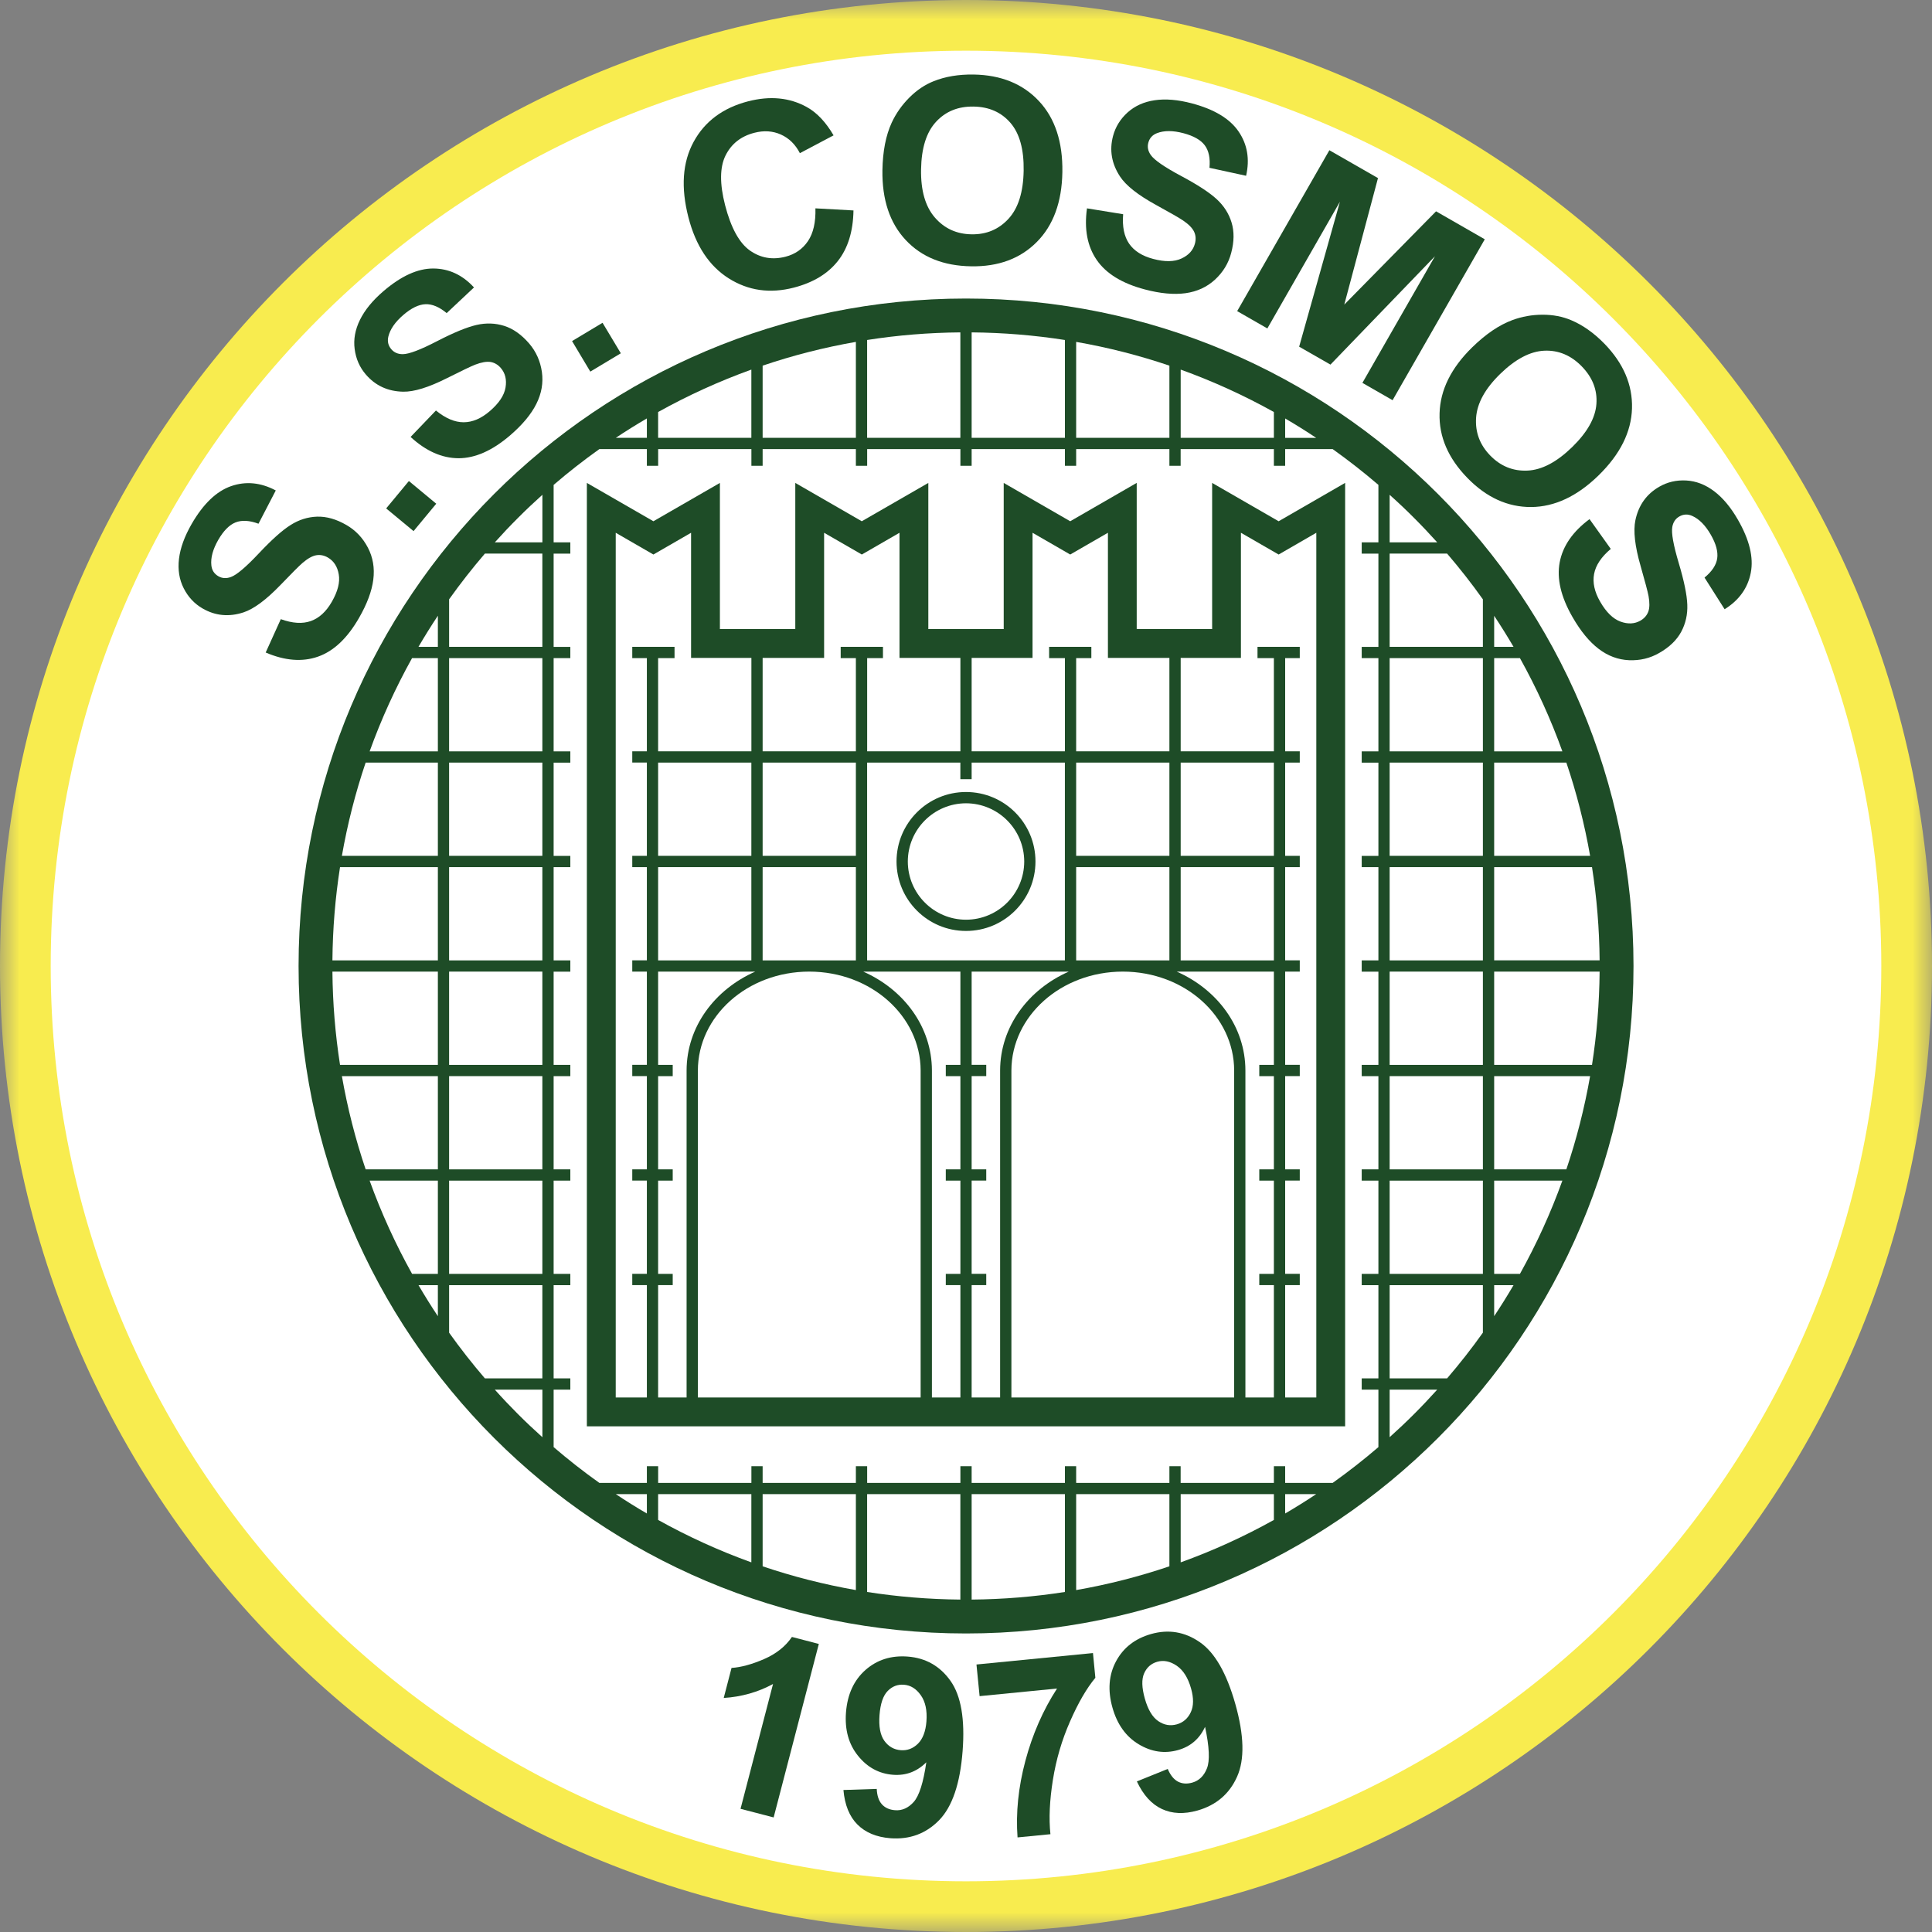
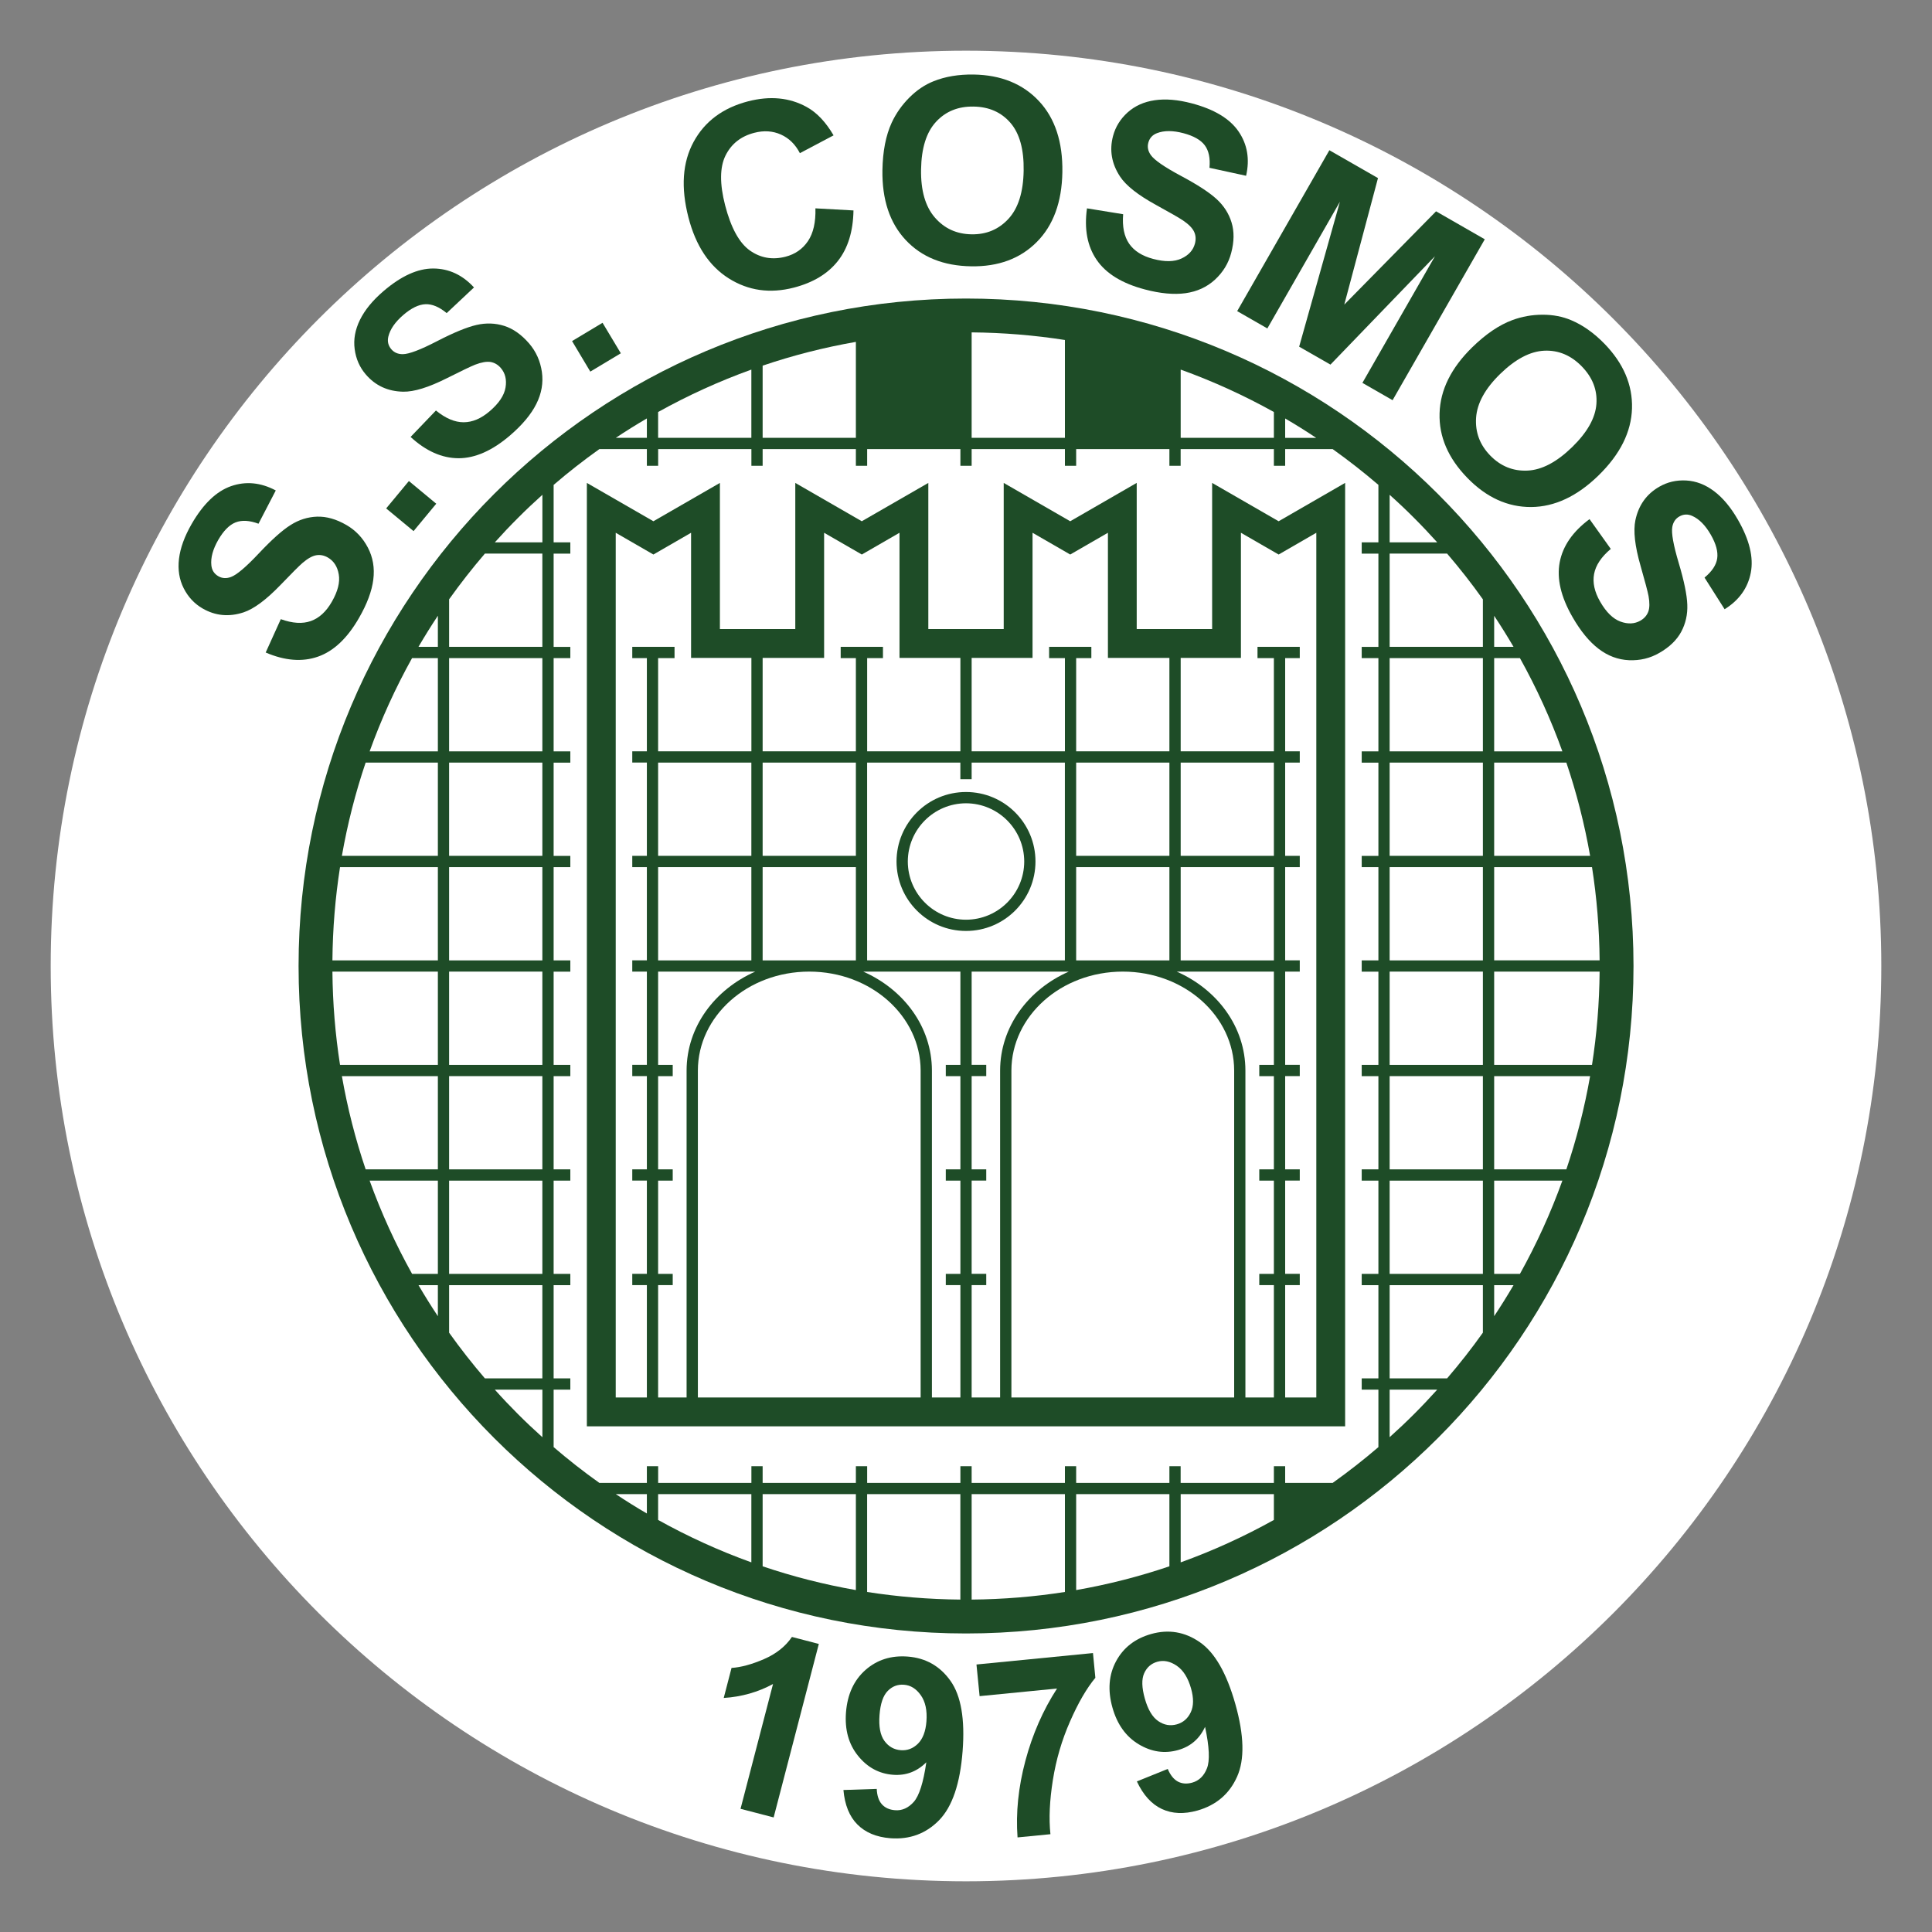
<svg xmlns="http://www.w3.org/2000/svg" width="50" height="50" viewBox="0 0 50 50" fill="none">
  <rect x="0" y="0" width="50" height="50" fill="#808080" stroke="none" />
  <g clip-path="url(#clip0_289_3433)">
    <mask id="mask0_289_3433" style="mask-type:luminance" maskUnits="userSpaceOnUse" x="0" y="0" width="50" height="50">
-       <path d="M0 0H50V50H0V0Z" fill="white" />
-     </mask>
+       </mask>
    <g mask="url(#mask0_289_3433)">
      <path d="M0 25C0 11.193 11.193 0 25 0C38.808 0 50 11.193 50 25C50 38.807 38.808 50 25 50C11.193 50 0 38.807 0 25Z" fill="#F8EC4F" />
    </g>
    <path d="M8.25 8.249C3.962 12.538 1.312 18.456 1.312 25C1.312 31.543 3.962 37.461 8.25 41.75C12.539 46.037 18.457 48.687 25 48.688C31.544 48.687 37.462 46.037 41.75 41.75C46.038 37.461 48.688 31.543 48.688 25C48.688 18.456 46.038 12.538 41.75 8.249C37.462 3.962 31.544 1.312 25 1.312C18.457 1.312 12.539 3.962 8.25 8.249Z" fill="white" />
    <path d="M20.022 47.035L19.165 46.812L20.006 43.582C19.616 43.793 19.191 43.914 18.73 43.943L18.932 43.166C19.175 43.15 19.454 43.075 19.769 42.939C20.085 42.803 20.327 42.611 20.495 42.364L21.191 42.545" fill="#1E4C27" />
    <path d="M23.976 44.55C23.998 44.265 23.949 44.039 23.83 43.872C23.712 43.704 23.567 43.614 23.395 43.601C23.231 43.588 23.09 43.642 22.973 43.763C22.855 43.883 22.785 44.09 22.762 44.383C22.739 44.681 22.781 44.904 22.887 45.052C22.994 45.2 23.135 45.281 23.311 45.295C23.481 45.308 23.629 45.252 23.756 45.127C23.882 45.002 23.956 44.809 23.976 44.55ZM21.828 46.325L22.69 46.297C22.698 46.472 22.742 46.605 22.824 46.696C22.906 46.786 23.018 46.837 23.163 46.848C23.346 46.863 23.507 46.79 23.648 46.633C23.788 46.475 23.897 46.134 23.973 45.608C23.731 45.849 23.444 45.957 23.11 45.931C22.748 45.903 22.446 45.739 22.205 45.439C21.963 45.139 21.86 44.765 21.894 44.317C21.931 43.849 22.099 43.483 22.398 43.219C22.698 42.955 23.062 42.839 23.492 42.872C23.959 42.908 24.328 43.118 24.6 43.502C24.872 43.887 24.976 44.493 24.912 45.32C24.847 46.163 24.644 46.758 24.304 47.107C23.963 47.456 23.541 47.611 23.041 47.573C22.68 47.544 22.397 47.426 22.189 47.217C21.982 47.009 21.862 46.711 21.828 46.325Z" fill="#1E4C27" />
    <path d="M25.352 43.896L25.271 43.077L28.286 42.781L28.348 43.421C28.124 43.69 27.905 44.066 27.693 44.55C27.48 45.033 27.332 45.539 27.248 46.068C27.164 46.597 27.142 47.064 27.185 47.469L26.334 47.552C26.287 46.915 26.354 46.254 26.537 45.569C26.72 44.884 26.993 44.26 27.356 43.699" fill="#1E4C27" />
    <path d="M30.824 43.696C30.746 43.421 30.623 43.225 30.454 43.109C30.284 42.994 30.117 42.959 29.951 43.006C29.793 43.051 29.68 43.15 29.611 43.304C29.542 43.457 29.548 43.676 29.628 43.959C29.709 44.246 29.825 44.441 29.977 44.543C30.128 44.646 30.288 44.673 30.459 44.625C30.622 44.578 30.741 44.474 30.817 44.313C30.893 44.153 30.895 43.946 30.824 43.696ZM29.422 46.103L30.221 45.78C30.289 45.941 30.377 46.05 30.485 46.108C30.593 46.164 30.716 46.173 30.856 46.134C31.031 46.084 31.159 45.961 31.236 45.764C31.314 45.568 31.298 45.21 31.187 44.69C31.044 45 30.811 45.2 30.49 45.291C30.14 45.39 29.8 45.34 29.47 45.142C29.14 44.944 28.913 44.628 28.791 44.196C28.663 43.745 28.695 43.344 28.884 42.992C29.074 42.64 29.376 42.406 29.791 42.288C30.241 42.161 30.66 42.23 31.049 42.498C31.437 42.764 31.743 43.297 31.969 44.095C32.199 44.909 32.215 45.538 32.015 45.982C31.816 46.428 31.474 46.718 30.991 46.856C30.643 46.954 30.336 46.941 30.07 46.817C29.802 46.692 29.587 46.455 29.422 46.103Z" fill="#1E4C27" />
    <path d="M6.876 16.887L7.267 16.024C7.57 16.133 7.828 16.149 8.043 16.073C8.259 15.997 8.44 15.831 8.587 15.575C8.742 15.305 8.803 15.068 8.767 14.865C8.732 14.662 8.638 14.517 8.484 14.428C8.386 14.372 8.286 14.352 8.183 14.37C8.081 14.388 7.963 14.454 7.829 14.569C7.739 14.647 7.549 14.837 7.261 15.137C6.89 15.522 6.571 15.759 6.303 15.848C5.927 15.971 5.575 15.938 5.246 15.749C5.034 15.627 4.87 15.452 4.755 15.226C4.64 15 4.599 14.746 4.632 14.464C4.666 14.182 4.775 13.882 4.959 13.562C5.26 13.04 5.601 12.713 5.981 12.581C6.362 12.449 6.747 12.486 7.137 12.693L6.69 13.554C6.456 13.467 6.258 13.456 6.096 13.52C5.935 13.584 5.786 13.735 5.649 13.971C5.509 14.215 5.449 14.435 5.47 14.631C5.483 14.757 5.544 14.851 5.651 14.913C5.75 14.97 5.858 14.976 5.976 14.933C6.125 14.879 6.366 14.675 6.698 14.322C7.03 13.969 7.303 13.724 7.52 13.588C7.735 13.451 7.964 13.379 8.207 13.371C8.45 13.364 8.702 13.435 8.965 13.587C9.203 13.724 9.388 13.919 9.52 14.171C9.652 14.423 9.699 14.7 9.661 15C9.623 15.3 9.499 15.631 9.291 15.992C8.989 16.518 8.635 16.852 8.229 16.994C7.824 17.136 7.372 17.1 6.876 16.887Z" fill="#1E4C27" />
    <path d="M10.703 13.745L9.994 13.158L10.582 12.449L11.29 13.036L10.703 13.745Z" fill="#1E4C27" />
    <path d="M10.626 11.308L11.282 10.624C11.531 10.827 11.77 10.929 11.999 10.928C12.227 10.928 12.453 10.832 12.676 10.64C12.913 10.436 13.049 10.233 13.083 10.029C13.117 9.827 13.076 9.658 12.961 9.524C12.887 9.438 12.799 9.386 12.696 9.368C12.594 9.352 12.46 9.375 12.296 9.438C12.185 9.482 11.943 9.598 11.571 9.785C11.093 10.026 10.714 10.143 10.432 10.137C10.037 10.129 9.715 9.98 9.468 9.692C9.308 9.507 9.212 9.288 9.179 9.036C9.145 8.784 9.191 8.531 9.316 8.277C9.442 8.022 9.644 7.775 9.924 7.535C10.381 7.143 10.811 6.947 11.214 6.949C11.617 6.951 11.968 7.114 12.267 7.439L11.56 8.103C11.367 7.943 11.184 7.866 11.01 7.873C10.837 7.88 10.646 7.972 10.439 8.15C10.226 8.333 10.096 8.521 10.05 8.712C10.021 8.836 10.047 8.945 10.128 9.039C10.202 9.125 10.301 9.167 10.427 9.166C10.586 9.164 10.882 9.052 11.312 8.829C11.742 8.607 12.082 8.467 12.331 8.41C12.579 8.353 12.819 8.361 13.05 8.434C13.282 8.508 13.496 8.66 13.694 8.889C13.873 9.098 13.983 9.343 14.024 9.625C14.064 9.907 14.016 10.183 13.88 10.454C13.745 10.724 13.518 10.995 13.202 11.267C12.742 11.662 12.297 11.859 11.868 11.859C11.438 11.858 11.024 11.674 10.626 11.308Z" fill="#1E4C27" />
    <path d="M15.277 9.617L14.805 8.827L15.594 8.354L16.067 9.143L15.277 9.617Z" fill="#1E4C27" />
    <path d="M21.103 5.392L22.088 5.446C22.079 5.989 21.944 6.426 21.683 6.756C21.422 7.086 21.042 7.315 20.543 7.444C19.927 7.603 19.365 7.523 18.859 7.204C18.353 6.884 18.006 6.359 17.817 5.628C17.617 4.854 17.662 4.202 17.951 3.671C18.24 3.14 18.71 2.791 19.361 2.622C19.93 2.476 20.435 2.525 20.877 2.769C21.139 2.913 21.371 3.158 21.573 3.503L20.701 3.964C20.584 3.737 20.421 3.577 20.21 3.482C20 3.388 19.77 3.372 19.521 3.437C19.176 3.526 18.928 3.721 18.777 4.024C18.627 4.327 18.623 4.755 18.765 5.309C18.917 5.896 19.131 6.287 19.407 6.483C19.682 6.677 19.989 6.731 20.328 6.644C20.577 6.58 20.771 6.445 20.91 6.24C21.048 6.035 21.113 5.753 21.103 5.392Z" fill="#1E4C27" />
    <path d="M23.837 4.386C23.828 4.929 23.947 5.344 24.193 5.628C24.44 5.913 24.756 6.058 25.142 6.064C25.529 6.071 25.848 5.936 26.1 5.662C26.352 5.388 26.483 4.973 26.492 4.416C26.501 3.866 26.387 3.454 26.15 3.179C25.913 2.905 25.595 2.764 25.196 2.758C24.797 2.751 24.473 2.883 24.224 3.153C23.974 3.423 23.846 3.834 23.837 4.386ZM22.837 4.403C22.846 3.914 22.925 3.505 23.077 3.175C23.19 2.932 23.343 2.716 23.535 2.524C23.726 2.333 23.935 2.192 24.162 2.102C24.463 1.981 24.809 1.923 25.2 1.929C25.907 1.941 26.469 2.169 26.887 2.615C27.304 3.06 27.506 3.674 27.494 4.455C27.481 5.23 27.26 5.833 26.832 6.263C26.404 6.694 25.837 6.904 25.132 6.892C24.418 6.881 23.854 6.654 23.44 6.212C23.026 5.77 22.826 5.166 22.837 4.403Z" fill="#1E4C27" />
    <path d="M28.131 5.392L29.067 5.544C29.041 5.865 29.093 6.119 29.222 6.307C29.352 6.495 29.56 6.626 29.845 6.701C30.146 6.781 30.391 6.777 30.577 6.69C30.765 6.603 30.88 6.474 30.925 6.303C30.954 6.193 30.947 6.091 30.903 5.997C30.859 5.903 30.764 5.806 30.619 5.707C30.519 5.64 30.287 5.506 29.922 5.306C29.453 5.049 29.14 4.803 28.986 4.568C28.769 4.237 28.708 3.888 28.805 3.521C28.868 3.285 28.993 3.081 29.181 2.911C29.37 2.741 29.604 2.635 29.885 2.594C30.166 2.553 30.484 2.58 30.841 2.674C31.424 2.828 31.828 3.071 32.055 3.404C32.282 3.737 32.347 4.119 32.249 4.549L31.301 4.343C31.324 4.094 31.283 3.899 31.179 3.76C31.075 3.621 30.89 3.517 30.627 3.447C30.354 3.375 30.127 3.375 29.943 3.446C29.825 3.491 29.75 3.574 29.718 3.695C29.689 3.804 29.71 3.91 29.783 4.013C29.875 4.143 30.135 4.323 30.562 4.551C30.989 4.779 31.297 4.979 31.485 5.152C31.673 5.324 31.803 5.527 31.873 5.759C31.944 5.991 31.941 6.254 31.863 6.547C31.793 6.813 31.654 7.042 31.445 7.236C31.235 7.429 30.981 7.546 30.681 7.588C30.381 7.629 30.029 7.597 29.626 7.49C29.04 7.335 28.625 7.081 28.382 6.726C28.139 6.372 28.056 5.927 28.131 5.392Z" fill="#1E4C27" />
    <path d="M32.018 8.052L34.404 3.888L35.662 4.609L34.79 7.883L37.165 5.469L38.426 6.193L36.04 10.357L35.259 9.909L37.137 6.631L34.432 9.436L33.622 8.972L34.677 5.221L32.799 8.5" fill="#1E4C27" />
    <path d="M38.823 9.679C38.434 10.059 38.227 10.436 38.201 10.811C38.176 11.187 38.298 11.513 38.568 11.79C38.837 12.066 39.158 12.196 39.531 12.179C39.903 12.162 40.288 11.959 40.687 11.571C41.081 11.187 41.29 10.814 41.315 10.452C41.341 10.091 41.214 9.767 40.935 9.481C40.656 9.195 40.333 9.06 39.966 9.076C39.6 9.093 39.219 9.293 38.823 9.679ZM38.102 8.987C38.453 8.645 38.797 8.411 39.137 8.285C39.388 8.192 39.649 8.145 39.92 8.145C40.191 8.144 40.439 8.192 40.663 8.287C40.962 8.413 41.249 8.615 41.522 8.895C42.015 9.402 42.253 9.96 42.236 10.57C42.218 11.18 41.929 11.758 41.37 12.304C40.815 12.845 40.234 13.117 39.627 13.122C39.019 13.125 38.469 12.875 37.977 12.37C37.479 11.859 37.238 11.301 37.256 10.696C37.273 10.09 37.556 9.521 38.102 8.987Z" fill="#1E4C27" />
    <path d="M41.137 13.435L41.687 14.206C41.441 14.413 41.297 14.629 41.255 14.854C41.213 15.078 41.265 15.318 41.413 15.573C41.568 15.843 41.743 16.014 41.936 16.086C42.13 16.157 42.303 16.149 42.456 16.061C42.554 16.004 42.621 15.927 42.658 15.829C42.693 15.732 42.695 15.596 42.664 15.424C42.641 15.305 42.572 15.046 42.458 14.646C42.31 14.132 42.266 13.737 42.324 13.462C42.406 13.075 42.612 12.786 42.941 12.597C43.153 12.475 43.385 12.421 43.639 12.435C43.893 12.449 44.133 12.541 44.359 12.711C44.586 12.882 44.791 13.127 44.975 13.447C45.276 13.969 45.387 14.428 45.31 14.823C45.233 15.219 45.007 15.534 44.633 15.767L44.113 14.948C44.306 14.789 44.416 14.623 44.441 14.452C44.466 14.279 44.411 14.075 44.275 13.838C44.135 13.595 43.975 13.432 43.795 13.352C43.679 13.3 43.568 13.305 43.46 13.367C43.361 13.424 43.301 13.514 43.279 13.637C43.251 13.795 43.307 14.105 43.445 14.569C43.584 15.034 43.658 15.393 43.667 15.648C43.677 15.903 43.624 16.138 43.509 16.352C43.394 16.565 43.205 16.748 42.942 16.898C42.704 17.036 42.442 17.098 42.158 17.086C41.874 17.073 41.611 16.975 41.371 16.791C41.13 16.607 40.906 16.334 40.698 15.972C40.395 15.447 40.285 14.973 40.365 14.551C40.446 14.129 40.703 13.757 41.137 13.435Z" fill="#1E4C27" />
    <path d="M25 7.726C15.46 7.726 7.727 15.46 7.727 25C7.727 34.54 15.46 42.274 25 42.274C34.541 42.274 42.274 34.54 42.275 25C42.274 15.46 34.541 7.726 25 7.726Z" fill="#1E4C27" />
    <path d="M33.26 11.623V12.055H32.968V11.623H30.555V12.055H30.264V11.623H27.851V12.055H27.56V11.623H25.146V12.055H24.855V11.623H22.442V12.055H22.15V11.623H19.737V12.055H19.446V11.623H17.033V12.055H16.741V11.623H15.511C15.102 11.914 14.708 12.223 14.328 12.549V14.036H14.76V14.328H14.328V16.741H14.76V17.032H14.328V19.445H14.76V19.737H14.328V22.15H14.76V22.441H14.328V24.855H14.76V25.146H14.328V27.559H14.76V27.85H14.328V30.263H14.76V30.555H14.328V32.968H14.76V33.26H14.328V35.672H14.76V35.964H14.328V37.451C14.708 37.777 15.102 38.086 15.511 38.377H16.741V37.945H17.033V38.377H19.446V37.945H19.737V38.377H22.15V37.945H22.442V38.377H24.855V37.945H25.146V38.377H27.56V37.945H27.851V38.377H30.264V37.945H30.555V38.377H32.968V37.945H33.26V38.377H34.49C34.898 38.086 35.293 37.777 35.673 37.451V35.964H35.241V35.672H35.673V33.26H35.241V32.968H35.673V30.555H35.241V30.263H35.673V27.85H35.241V27.559H35.673V25.146H35.241V24.855H35.673V22.441H35.241V22.15H35.673V19.737H35.241V19.445H35.673V17.032H35.241V16.741H35.673V14.328H35.241V14.036H35.673V12.549C35.293 12.223 34.898 11.914 34.49 11.623" fill="white" />
    <path d="M16.741 39.169V38.668H15.937C16.199 38.842 16.467 39.01 16.741 39.169Z" fill="white" />
    <path d="M17.032 39.336C17.801 39.764 18.607 40.132 19.445 40.434V38.668H17.032" fill="white" />
    <path d="M19.737 40.536C20.517 40.8 21.323 41.006 22.15 41.151V38.668H19.737" fill="white" />
    <path d="M22.441 41.2C23.229 41.323 24.034 41.39 24.854 41.397V38.668H22.441" fill="white" />
    <path d="M25.146 41.397C25.966 41.39 26.773 41.323 27.56 41.2V38.668H25.146" fill="white" />
    <path d="M27.851 41.151C28.678 41.007 29.484 40.8 30.264 40.536V38.668H27.851" fill="white" />
    <path d="M30.556 40.434C31.394 40.132 32.2 39.764 32.968 39.336V38.668H30.556" fill="white" />
-     <path d="M33.26 39.169C33.533 39.01 33.801 38.842 34.063 38.668H33.26" fill="white" />
    <path d="M11.623 30.263H14.036V27.85H11.623V30.263Z" fill="white" />
    <path d="M11.623 32.968H14.036V30.555H11.623V32.968Z" fill="white" />
    <path d="M11.623 27.559H14.036V25.145H11.623V27.559Z" fill="white" />
    <path d="M11.623 24.855H14.036V22.441H11.623V24.855Z" fill="white" />
    <path d="M11.623 22.149H14.036V19.736H11.623V22.149Z" fill="white" />
    <path d="M11.623 19.445H14.036V17.032H11.623V19.445Z" fill="white" />
    <path d="M11.623 15.51V16.74H14.036V14.327H12.549C12.223 14.707 11.914 15.102 11.623 15.51Z" fill="white" />
    <path d="M9.566 19.445H11.332V17.032H10.664C10.236 17.801 9.868 18.607 9.566 19.445Z" fill="white" />
    <path d="M11.332 16.74V15.935C11.157 16.198 10.99 16.467 10.83 16.74" fill="white" />
    <path d="M8.848 22.149H11.332V19.736H9.463C9.199 20.516 8.993 21.322 8.848 22.149Z" fill="white" />
    <path d="M8.603 24.855H11.332V22.441H8.8C8.677 23.229 8.61 24.034 8.603 24.855Z" fill="white" />
    <path d="M8.8 27.559H11.332V25.145H8.603C8.61 25.966 8.677 26.771 8.8 27.559Z" fill="white" />
    <path d="M9.463 30.263H11.332V27.85H8.848C8.993 28.677 9.199 29.483 9.463 30.263Z" fill="white" />
    <path d="M10.665 32.968H11.332V30.555H9.566C9.868 31.393 10.237 32.199 10.665 32.968Z" fill="white" />
    <path d="M11.332 34.063V33.26H10.831C10.991 33.533 11.158 33.801 11.332 34.063Z" fill="white" />
    <path d="M11.623 34.49C11.914 34.898 12.223 35.292 12.549 35.672H14.036V33.26H11.623" fill="white" />
    <path d="M33.26 10.83V11.332H34.063C33.801 11.157 33.533 10.99 33.26 10.83Z" fill="white" />
    <path d="M32.968 10.663C32.2 10.235 31.394 9.867 30.556 9.565V11.331H32.968" fill="white" />
-     <path d="M30.264 9.463C29.484 9.199 28.678 8.992 27.851 8.848V11.331H30.264" fill="white" />
    <path d="M27.56 8.799C26.772 8.676 25.967 8.609 25.146 8.602V11.331H27.56" fill="white" />
-     <path d="M24.854 8.602C24.034 8.609 23.229 8.675 22.441 8.799V11.331H24.854" fill="white" />
    <path d="M22.15 8.848C21.323 8.992 20.517 9.199 19.737 9.463V11.331H22.15" fill="white" />
    <path d="M19.445 9.565C18.607 9.867 17.801 10.235 17.032 10.663V11.331H19.445" fill="white" />
    <path d="M16.741 10.829C16.467 10.989 16.199 11.156 15.937 11.331H16.741" fill="white" />
    <path d="M39.336 17.032H38.669V19.445H40.434C40.133 18.607 39.764 17.801 39.336 17.032Z" fill="white" />
    <path d="M40.537 19.736H38.669V22.149H41.152C41.007 21.322 40.801 20.516 40.537 19.736Z" fill="white" />
    <path d="M38.669 15.937V16.74H39.17C39.01 16.467 38.843 16.199 38.669 15.937Z" fill="white" />
    <path d="M35.964 30.263H38.377V27.85H35.964V30.263Z" fill="white" />
    <path d="M35.964 32.968H38.377V30.555H35.964V32.968Z" fill="white" />
    <path d="M35.964 27.559H38.377V25.145H35.964V27.559Z" fill="white" />
    <path d="M35.964 24.855H38.377V22.441H35.964V24.855Z" fill="white" />
    <path d="M35.964 22.149H38.377V19.736H35.964V22.149Z" fill="white" />
    <path d="M35.964 19.445H38.377V17.032H35.964V19.445Z" fill="white" />
    <path d="M35.964 14.327V16.74H38.377V15.511C38.087 15.102 37.777 14.708 37.451 14.327" fill="white" />
    <path d="M35.964 35.672H37.451C37.777 35.292 38.087 34.898 38.377 34.489V33.26H35.964" fill="white" />
    <path d="M38.669 34.062C38.843 33.801 39.01 33.533 39.17 33.26H38.669" fill="white" />
    <path d="M38.669 32.968H39.336C39.764 32.199 40.132 31.393 40.434 30.555H38.669" fill="white" />
    <path d="M38.669 30.263H40.537C40.801 29.483 41.007 28.677 41.152 27.85H38.669" fill="white" />
    <path d="M38.669 27.559H41.201C41.324 26.771 41.391 25.966 41.398 25.145H38.669" fill="white" />
    <path d="M41.201 22.441H38.669V24.854H41.398C41.391 24.034 41.324 23.229 41.201 22.441Z" fill="white" />
    <path d="M36.596 13.404C36.391 13.198 36.18 12.999 35.964 12.806V14.036H37.195C37 13.82 36.801 13.609 36.596 13.404Z" fill="white" />
    <path d="M12.806 14.036H14.037V12.805C13.821 12.999 13.61 13.198 13.405 13.404C13.199 13.609 13 13.82 12.806 14.036Z" fill="white" />
    <path d="M13.404 36.596C13.609 36.801 13.82 37 14.037 37.195V35.964H12.806C12.999 36.18 13.199 36.391 13.404 36.596Z" fill="white" />
    <path d="M35.964 37.194C36.18 37 36.391 36.801 36.596 36.596C36.801 36.391 37 36.18 37.195 35.964H35.964" fill="white" />
    <path d="M33.091 13.49L31.37 12.498V16.28H29.418V12.497L27.697 13.49L25.976 12.498V16.28H24.025V12.498L22.303 13.49L20.582 12.498V16.28H18.631V12.498L16.91 13.49L15.188 12.498V36.913H34.812V12.497" fill="#1E4C27" />
    <path d="M32.231 36.167V27.704C32.23 26.572 31.503 25.608 30.454 25.145H32.968V27.559H32.59V27.85H32.968V30.263H32.59V30.555H32.968V32.968H32.59V33.259H32.968V36.167" fill="white" />
    <path d="M24.118 36.167V27.704C24.116 26.572 23.389 25.608 22.341 25.145H24.855V27.559H24.477V27.85H24.855V30.263H24.477V30.555H24.855V32.968H24.477V33.259H24.855V36.167" fill="white" />
    <path d="M17.032 32.968V30.555H17.41V30.263H17.032V27.85H17.41V27.559H17.032V25.145H19.546C18.498 25.608 17.771 26.572 17.769 27.704V36.167H17.032V33.259H17.41V32.968" fill="white" />
    <path d="M17.032 24.855H19.445V22.441H17.032V24.855Z" fill="white" />
    <path d="M17.032 22.149H19.445V19.736H17.032V22.149Z" fill="white" />
    <path d="M19.737 24.855H22.15V22.441H19.737V24.855Z" fill="white" />
    <path d="M19.737 22.149H22.15V19.736H19.737V22.149Z" fill="white" />
    <path d="M18.061 27.704C18.063 26.302 19.337 25.146 20.943 25.145C22.549 25.146 23.823 26.302 23.826 27.704V36.167H18.061" fill="white" />
    <path d="M25.146 20.165V19.736H27.559V24.854H22.441V19.736H24.854V20.165" fill="white" />
    <path d="M25.146 33.259H25.524V32.967H25.146V30.554H25.524V30.263H25.146V27.849H25.524V27.558H25.146V25.145H27.66C26.612 25.607 25.885 26.572 25.883 27.704V36.167H25.146" fill="white" />
    <path d="M27.851 24.855H30.264V22.441H27.851V24.855Z" fill="white" />
-     <path d="M27.851 22.149H30.264V19.736H27.851V22.149Z" fill="white" />
+     <path d="M27.851 22.149H30.264V19.736H27.851Z" fill="white" />
    <path d="M26.175 27.704C26.178 26.302 27.452 25.146 29.058 25.145C30.663 25.146 31.938 26.302 31.94 27.704V36.167H26.175" fill="white" />
    <path d="M30.556 24.855H32.968V22.441H30.556V24.855Z" fill="white" />
    <path d="M30.556 22.149H32.968V19.736H30.556V22.149Z" fill="white" />
    <path d="M26.722 17.027V13.788L27.697 14.351L28.673 13.788V17.027H30.264V19.444H27.851V17.032H28.244V16.74H27.151V17.032H27.56V19.444H25.146V17.027" fill="white" />
    <path d="M21.328 17.027V13.788L22.304 14.351L23.279 13.788V17.027H24.855V19.444H22.442V17.032H22.851V16.74H21.757V17.032H22.15V19.444H19.737V17.027" fill="white" />
    <path d="M15.935 13.788L16.91 14.351L17.885 13.788V17.027H19.446V19.444H17.032V17.032H17.457V16.74H16.363V17.032H16.741V19.444H16.363V19.735H16.741V22.149H16.363V22.441H16.741V24.853H16.363V25.145H16.741V27.558H16.363V27.849H16.741V30.262H16.363V30.554H16.741V32.967H16.363V33.259H16.741V36.167H15.935" fill="white" />
    <path d="M34.066 36.167H33.26V33.259H33.638V32.967H33.26V30.554H33.638V30.262H33.26V27.849H33.638V27.558H33.26V25.145H33.638V24.854H33.26V22.441H33.638V22.149H33.26V19.736H33.638V19.444H33.26V17.032H33.638V16.74H32.544V17.032H32.968V19.444H30.556V17.027H32.115V13.788L33.091 14.351L34.066 13.788" fill="white" />
    <path d="M23.202 22.295C23.203 21.302 24.007 20.497 25 20.497C25.993 20.497 26.798 21.302 26.798 22.295C26.798 23.288 25.993 24.093 25 24.093C24.007 24.093 23.203 23.288 23.202 22.295Z" fill="#1E4C27" />
    <path d="M23.494 22.296C23.496 23.127 24.169 23.801 25 23.802C25.832 23.801 26.505 23.127 26.507 22.296C26.505 21.464 25.832 20.791 25 20.789C24.169 20.791 23.496 21.464 23.494 22.296Z" fill="white" />
  </g>
  <defs>
    <clipPath id="clip0_289_3433">
      <rect width="50" height="50" fill="white" />
    </clipPath>
  </defs>
</svg>